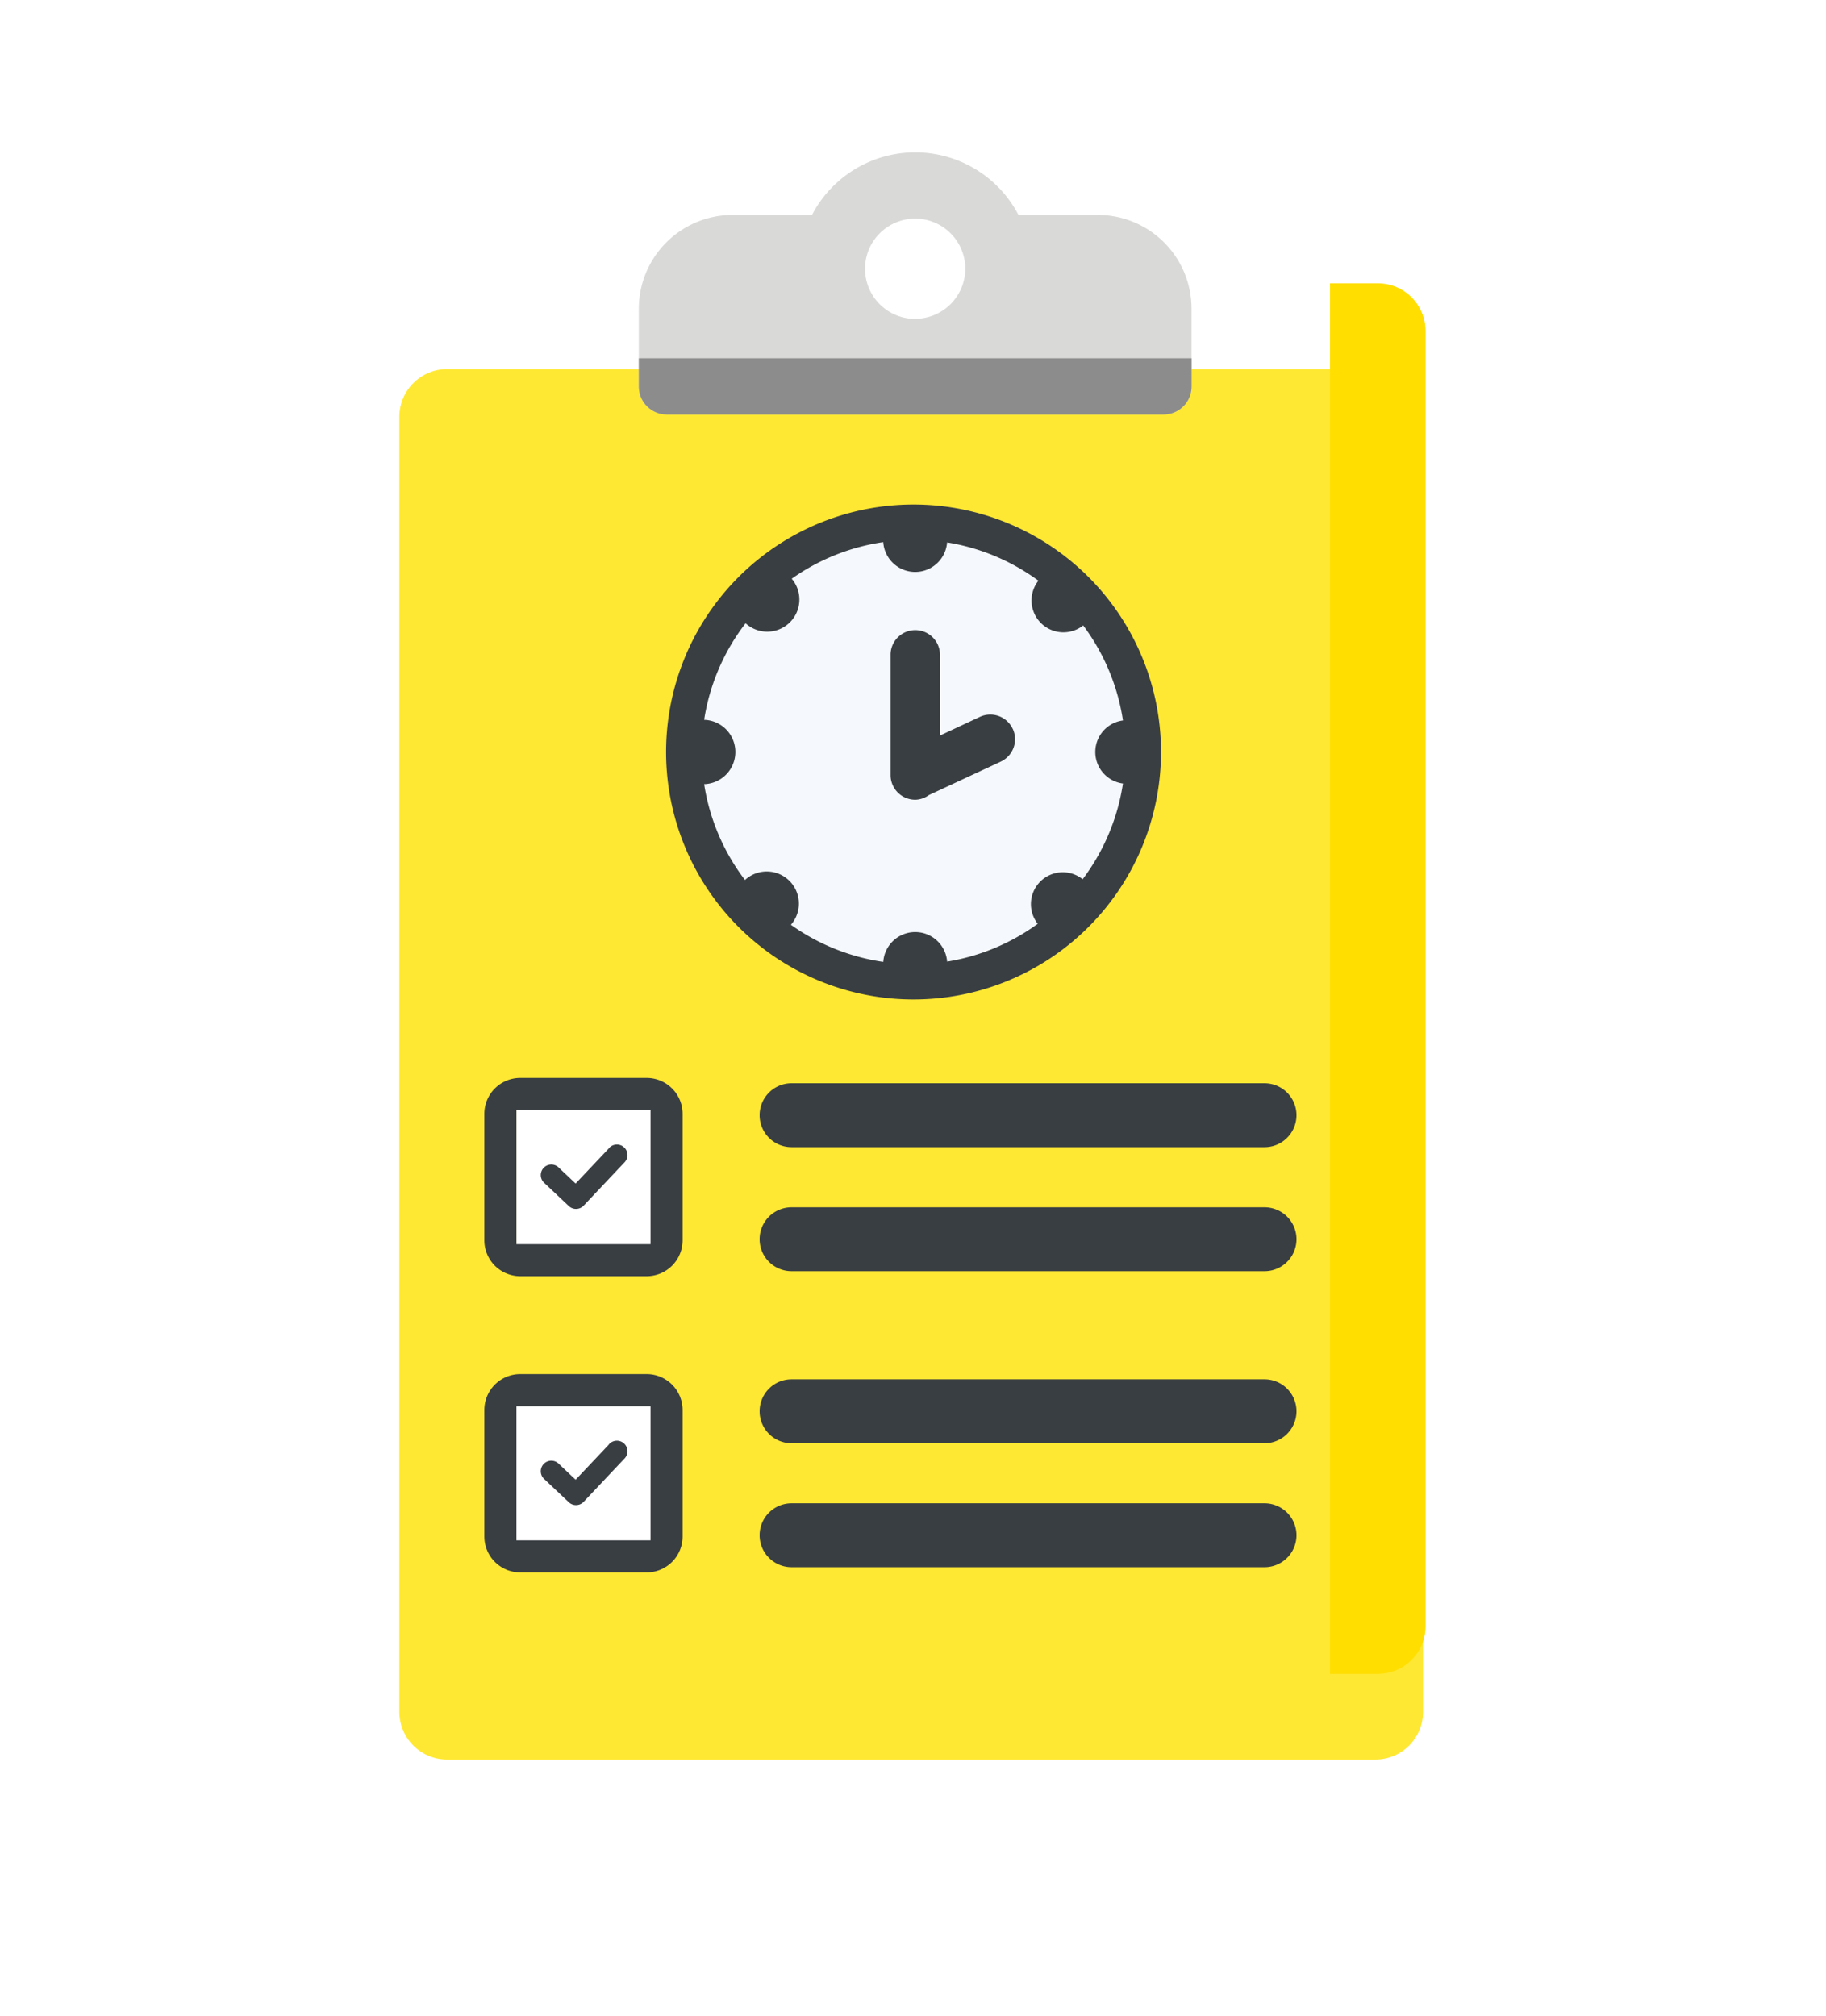
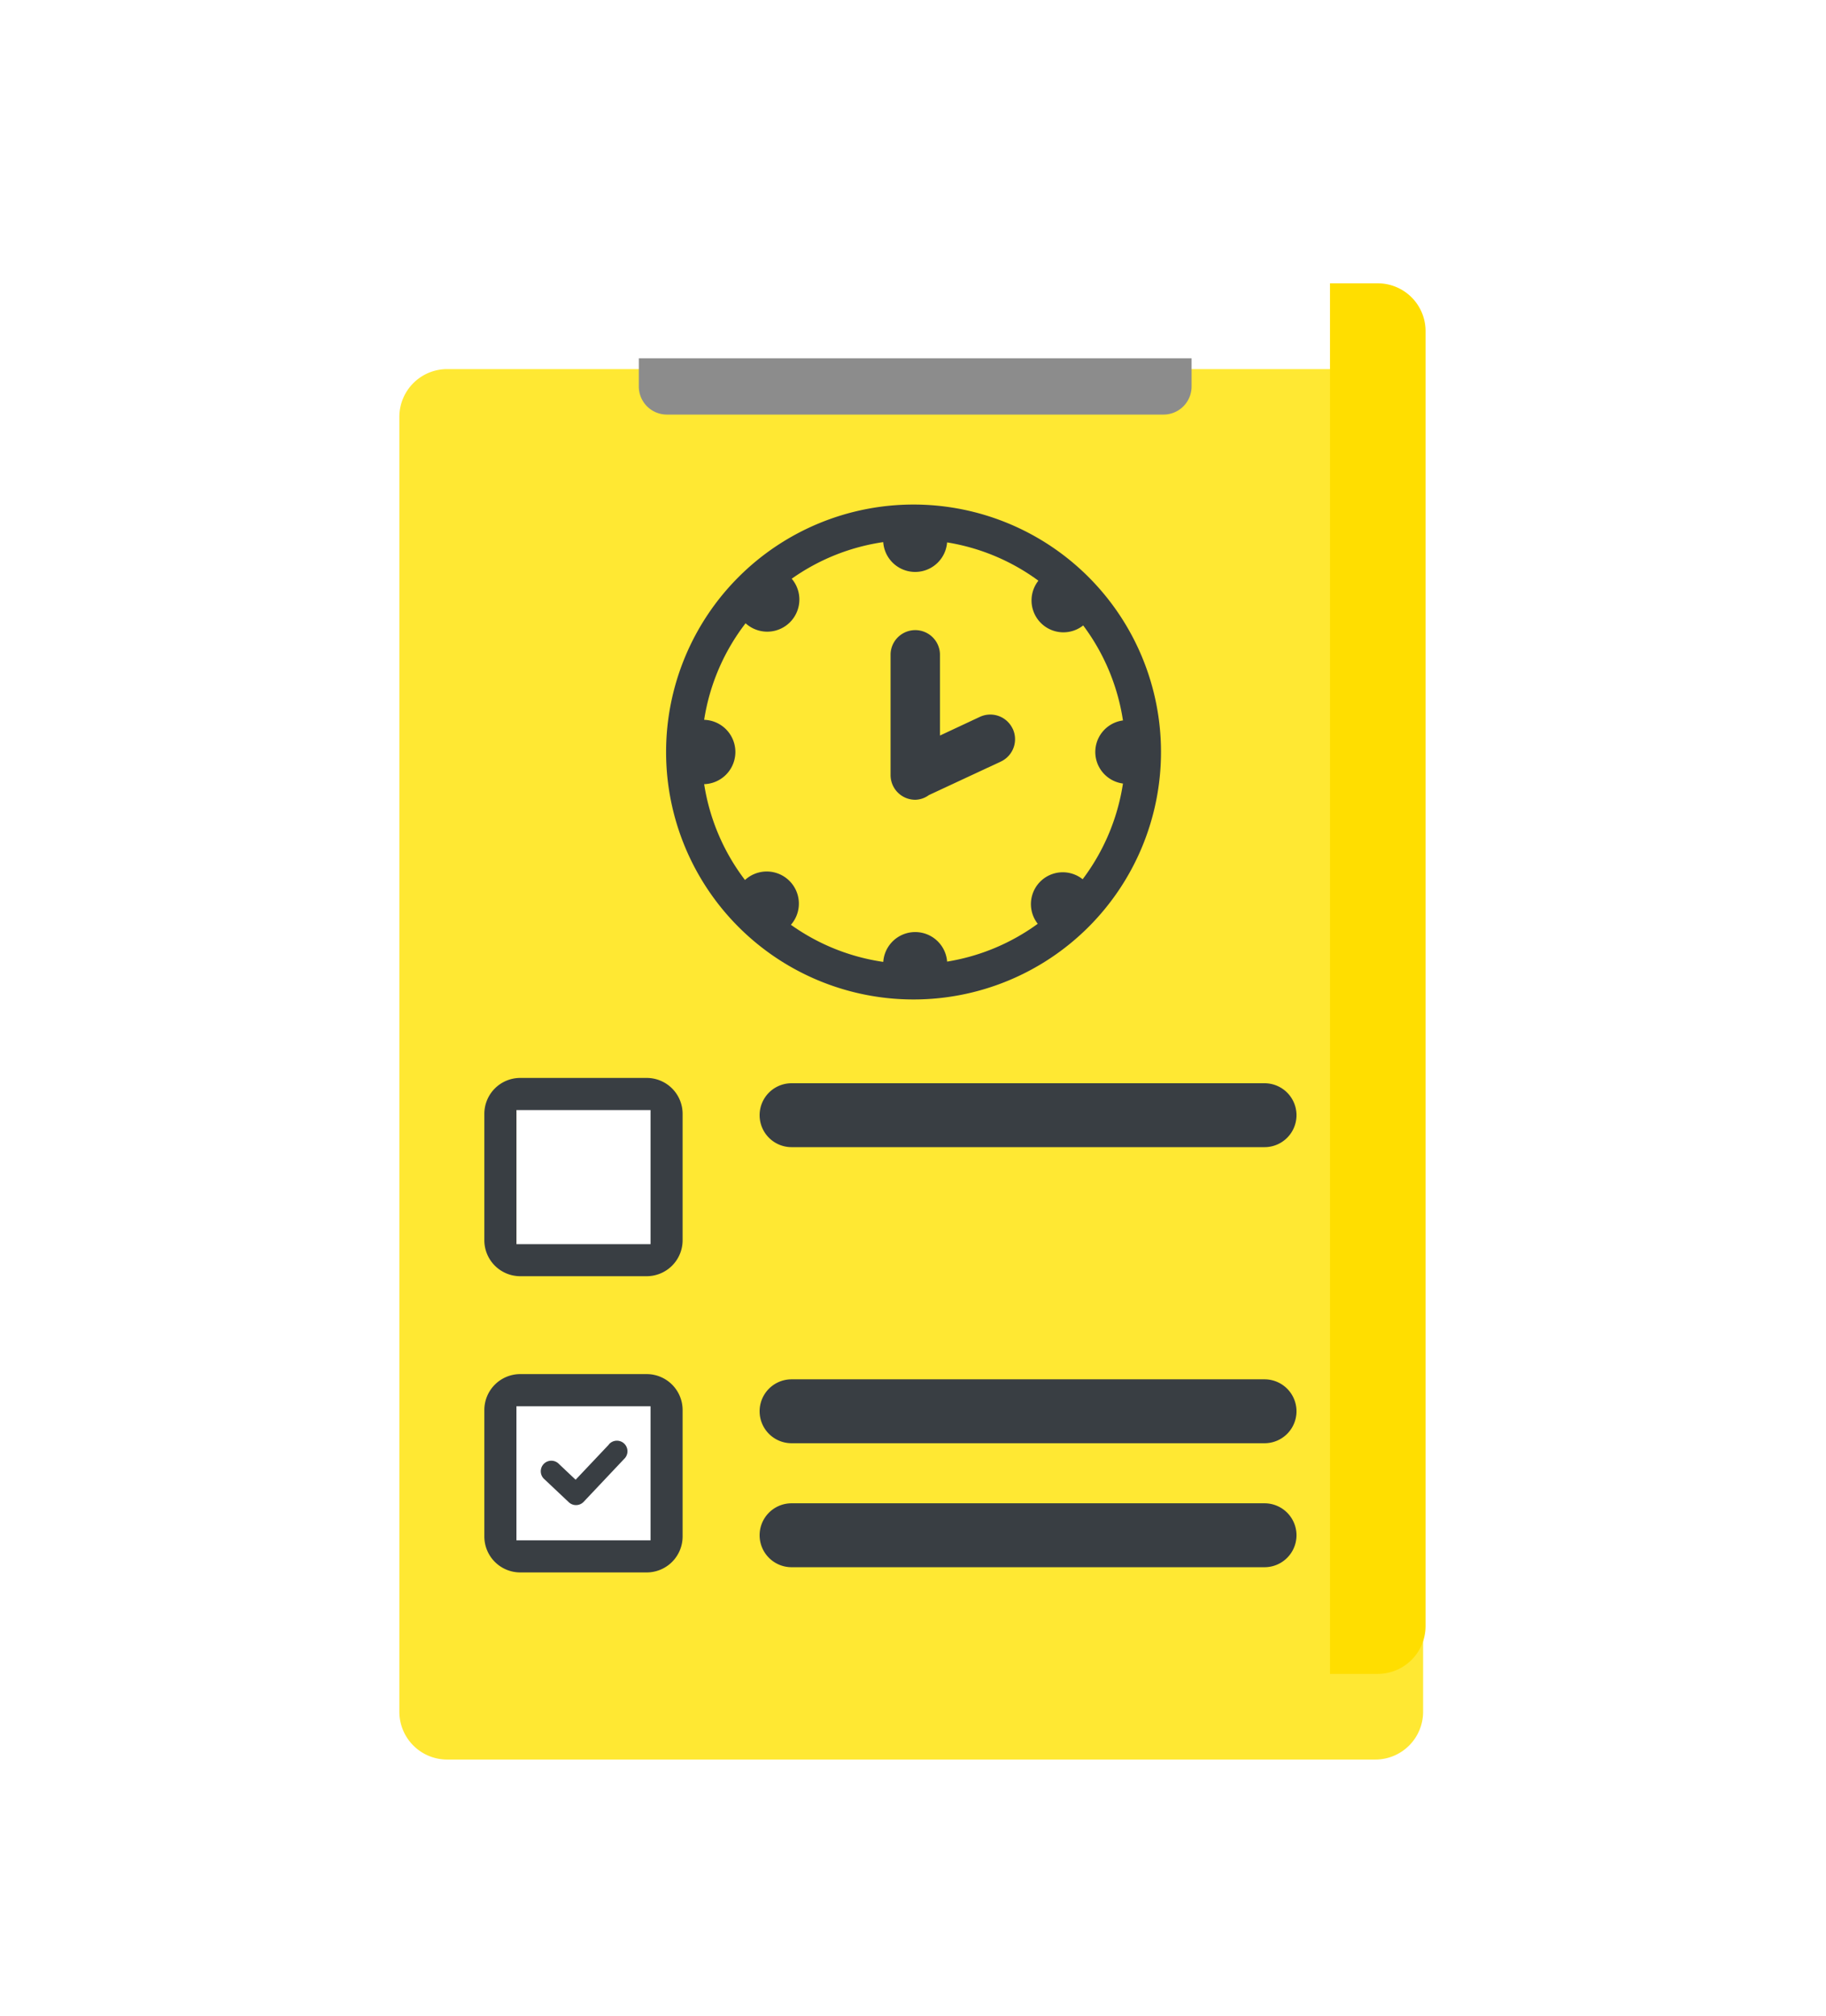
<svg xmlns="http://www.w3.org/2000/svg" class="product-illustration" aria-hidden="true" aria-labelledby="timelogs" width="64" height="70.665">
  <title id="timelogs">Timelogs</title>
  <defs>
    <filter id="a" width="53.882" height="66.736" x="5" y="3.929" filterUnits="userSpaceOnUse">
      <feOffset dy="3" />
      <feGaussianBlur result="blur" stdDeviation="3" />
      <feFlood flood-opacity=".329" />
      <feComposite in2="blur" operator="in" />
      <feComposite in="SourceGraphic" />
    </filter>
  </defs>
  <g filter="url(#a)" transform="translate(0 .003)">
    <path fill="#ffe833" d="M48.204 9.933h-14.56a1.722 1.722 0 0 1-3.309 0H15.672a1.676 1.676 0 0 0-1.675 1.675V56.99a1.675 1.675 0 0 0 1.675 1.675h32.532a1.675 1.675 0 0 0 1.675-1.675V11.608a1.676 1.676 0 0 0-1.675-1.675" data-name="Path 40" />
  </g>
  <path fill="#ffde00" d="M48.29 58.666h-1.675V9.93h1.675a1.675 1.675 0 0 1 1.675 1.675v45.386a1.676 1.676 0 0 1-1.675 1.675" data-name="Path 41" />
-   <path fill="#d9d9d8" d="M38.476 7.533h-2.743a.059.059 0 0 1-.055-.034 4.081 4.081 0 0 0-7.2 0 .059.059 0 0 1-.063.034H25.68a3.291 3.291 0 0 0-3.29 3.292v2.73a.968.968 0 0 0 .968.97h17.436a.968.968 0 0 0 .968-.97v-2.737a3.287 3.287 0 0 0-3.286-3.285m-6.4 3.644a1.757 1.757 0 1 1 1.757-1.757 1.758 1.758 0 0 1-1.757 1.753" data-name="Path 42" />
  <path fill="#8c8c8c" d="M41.764 12.557H22.39v.988a.984.984 0 0 0 .983.985h17.408a.984.984 0 0 0 .983-.985Z" data-name="Path 43" />
-   <path fill="#f5f8fc" d="M39.473 26.356a7.452 7.452 0 1 1-7.453-7.453 7.453 7.453 0 0 1 7.453 7.453" data-name="Path 44" />
  <path fill="#393e43" d="M32.019 17.683a8.673 8.673 0 1 0 8.673 8.673 8.673 8.673 0 0 0-8.673-8.673m5.929 13.134a1.116 1.116 0 0 0-1.576 1.56 7.4 7.4 0 0 1-3.176 1.325 1.122 1.122 0 0 0-2.238.01 7.4 7.4 0 0 1-3.237-1.3 1.126 1.126 0 0 0-1.61-1.57 7.417 7.417 0 0 1-1.431-3.359 1.128 1.128 0 0 0 0-2.255 7.4 7.4 0 0 1 1.452-3.384 1.126 1.126 0 0 0 1.617-1.561A7.391 7.391 0 0 1 30.957 19a1.122 1.122 0 0 0 2.238.01 7.392 7.392 0 0 1 3.2 1.342 1.117 1.117 0 0 0 1.57 1.568 7.415 7.415 0 0 1 1.394 3.33 1.115 1.115 0 0 0 0 2.211 7.422 7.422 0 0 1-1.414 3.356" data-name="Path 45" />
  <path fill="#393e43" d="M35.494 25.543a.866.866 0 0 0-1.149-.419l-1.4.655v-2.858a.866.866 0 0 0-1.731 0v4.245a.865.865 0 0 0 .866.864.837.837 0 0 0 .477-.164l2.52-1.174a.865.865 0 0 0 .419-1.149" data-name="Path 46" />
  <path fill="#393e43" d="M44.321 52.687H27.744a1.12 1.12 0 1 0 0 2.24h16.577a1.12 1.12 0 1 0 0-2.24" data-name="Path 47" />
  <path fill="#393e43" d="M44.321 48.342H27.744a1.12 1.12 0 1 0 0 2.24h16.577a1.12 1.12 0 1 0 0-2.24" data-name="Path 48" />
  <path fill="#fff" d="M17.969 49.127h5.014v5.014h-5.014z" data-name="Rectangle 34" />
  <path fill="#393e43" d="m21.338 50.631-1.163 1.23-.58-.548a.37.37 0 1 0-.508.536l.848.8a.369.369 0 0 0 .523-.015l1.416-1.5a.37.37 0 1 0-.536-.508" data-name="Path 49" />
  <path fill="#393e43" d="M22.668 48.159h-4.434a1.259 1.259 0 0 0-1.258 1.26v4.431a1.259 1.259 0 0 0 1.258 1.26h4.431a1.26 1.26 0 0 0 1.26-1.26v-4.431a1.26 1.26 0 0 0-1.26-1.26m.136 5.827h-4.7v-4.7h4.7Z" data-name="Path 50" />
-   <path fill="#393e43" d="M44.321 42.312H27.744a1.12 1.12 0 1 0 0 2.24h16.577a1.12 1.12 0 1 0 0-2.24" data-name="Path 51" />
  <path fill="#393e43" d="M44.321 37.965H27.744a1.12 1.12 0 1 0 0 2.24h16.577a1.12 1.12 0 1 0 0-2.24" data-name="Path 52" />
  <path fill="#fff" d="M18.101 38.878h4.749v4.749h-4.749z" data-name="Rectangle 35" />
  <path fill="#393e43" d="M22.668 37.779h-4.434a1.258 1.258 0 0 0-1.258 1.26v4.429a1.259 1.259 0 0 0 1.258 1.26h4.431a1.26 1.26 0 0 0 1.26-1.26v-4.429a1.259 1.259 0 0 0-1.26-1.26m.136 5.827h-4.7v-4.7h4.7Z" data-name="Path 53" />
-   <path fill="#393e43" d="m21.338 40.25-1.163 1.23-.58-.548a.37.37 0 1 0-.508.536l.848.8a.369.369 0 0 0 .523-.015l1.416-1.5a.37.37 0 1 0-.536-.508" data-name="Path 54" />
</svg>